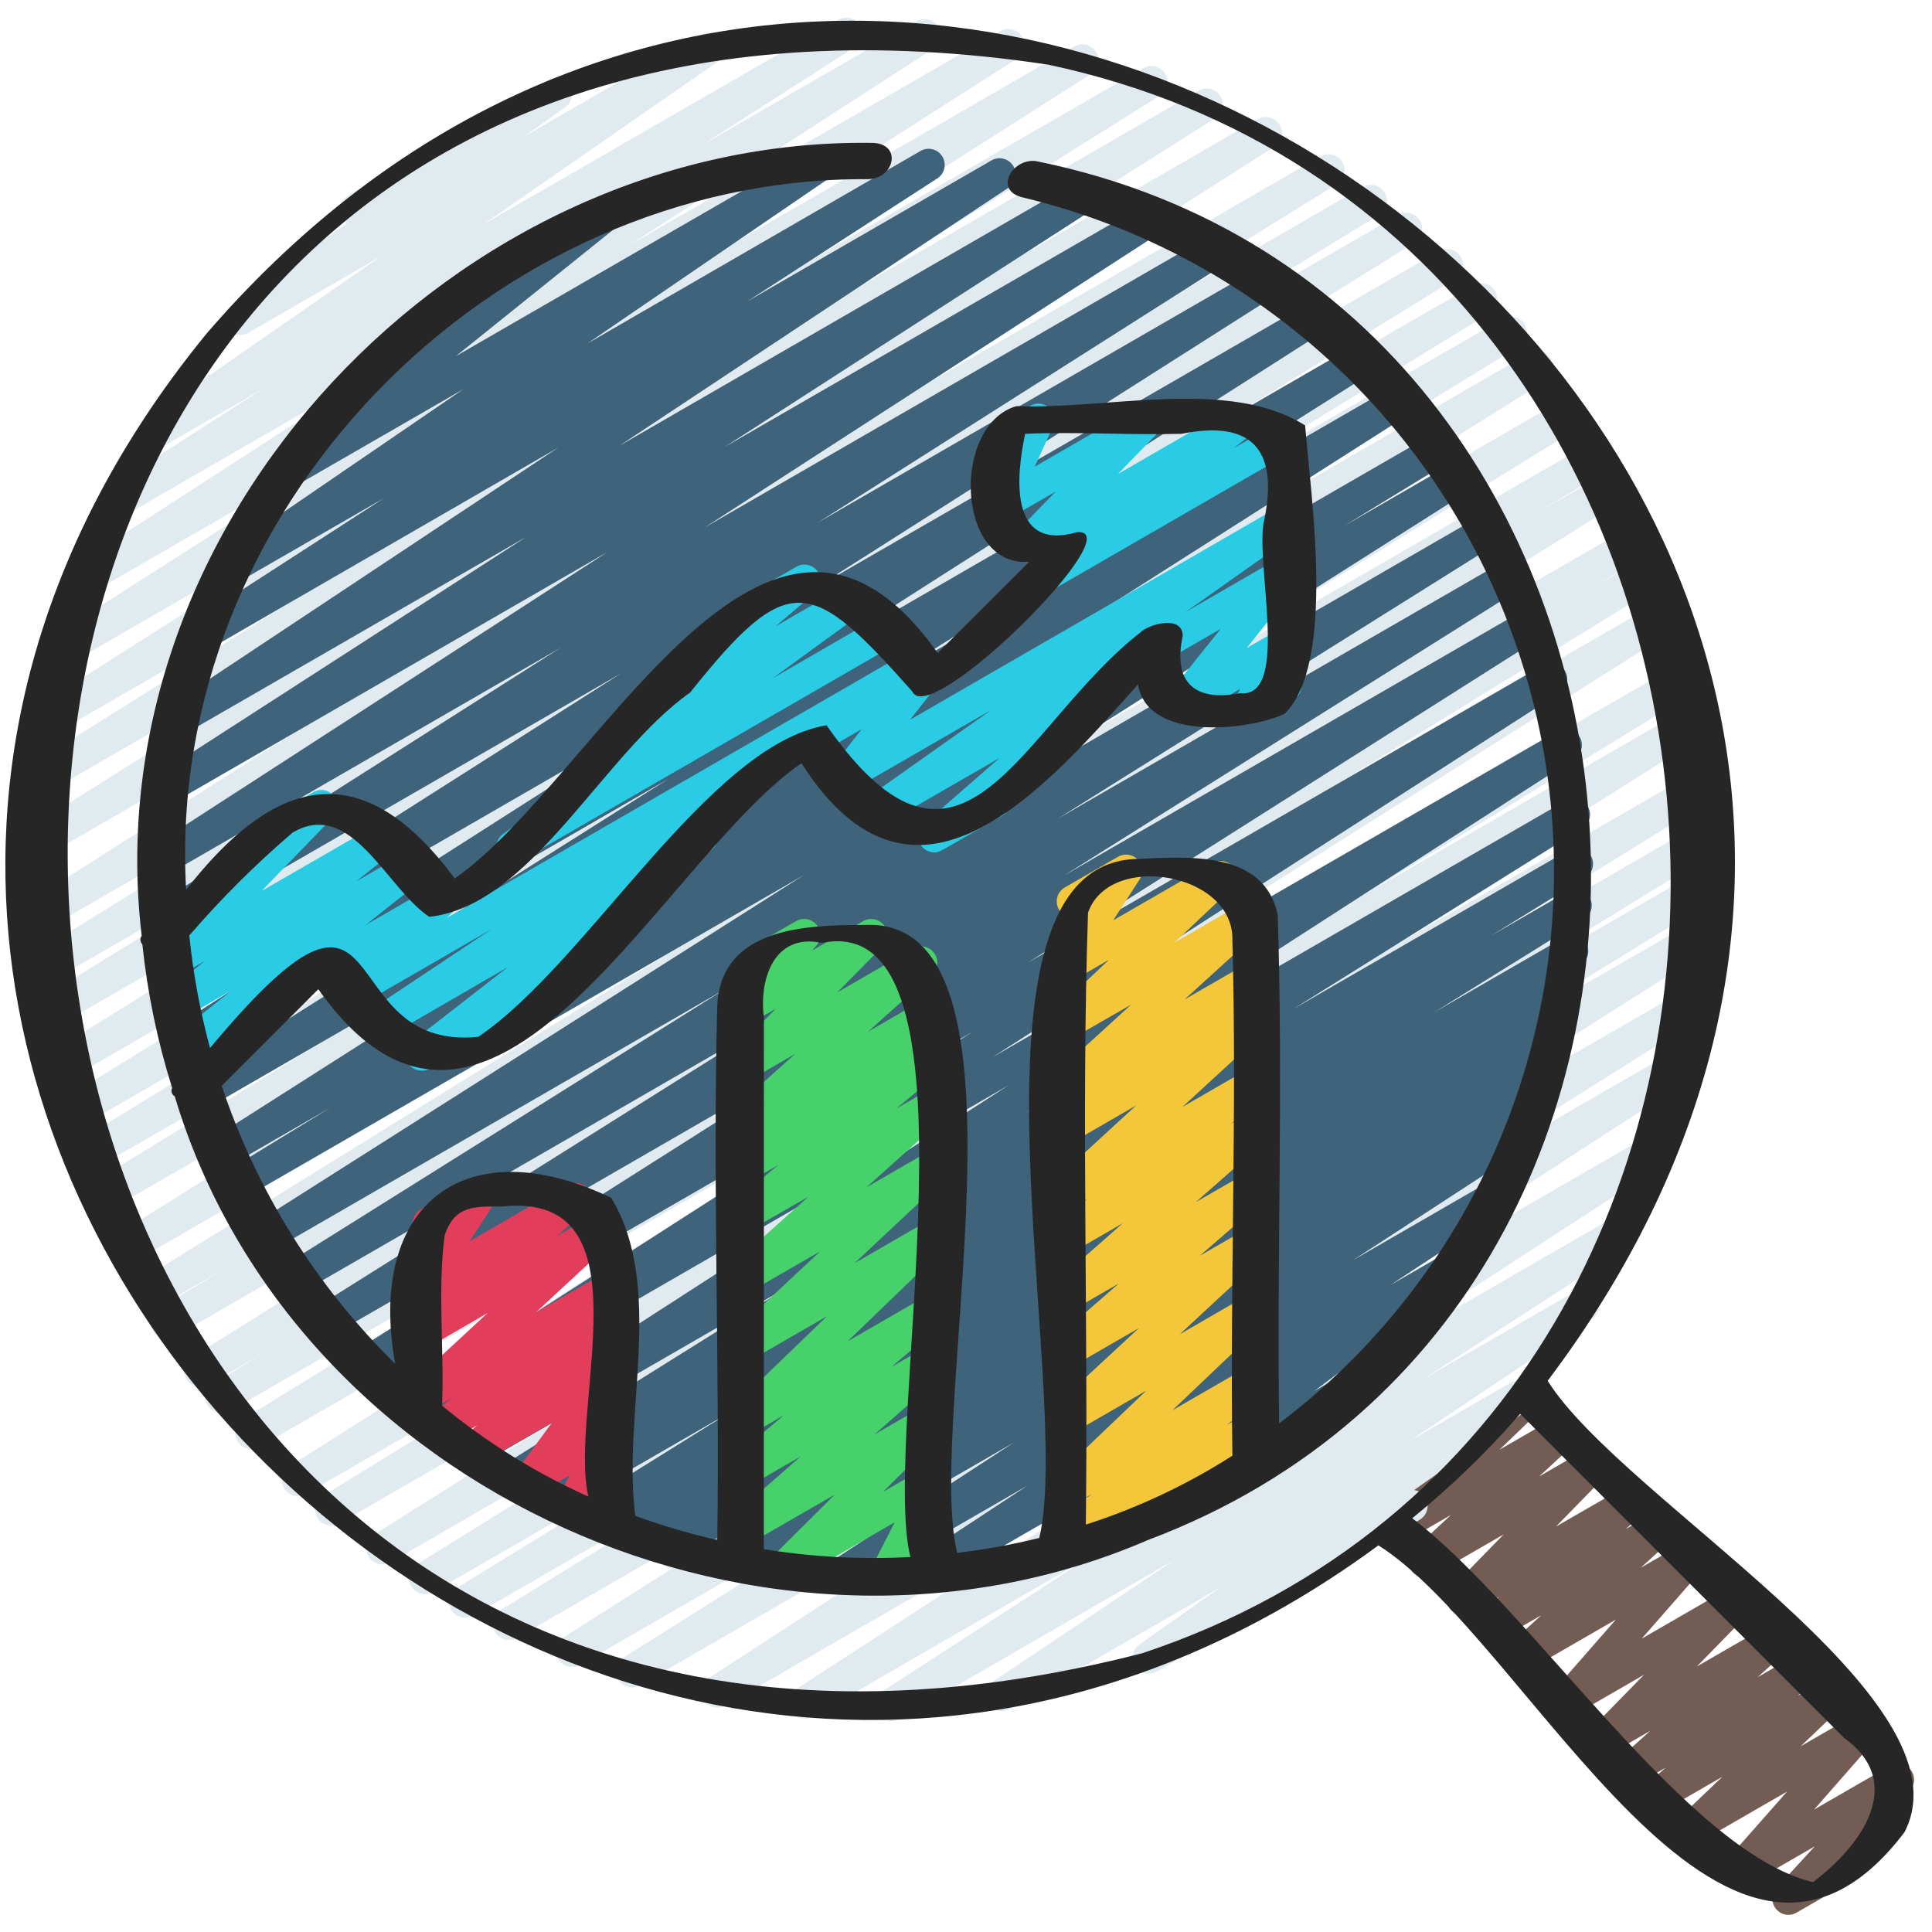
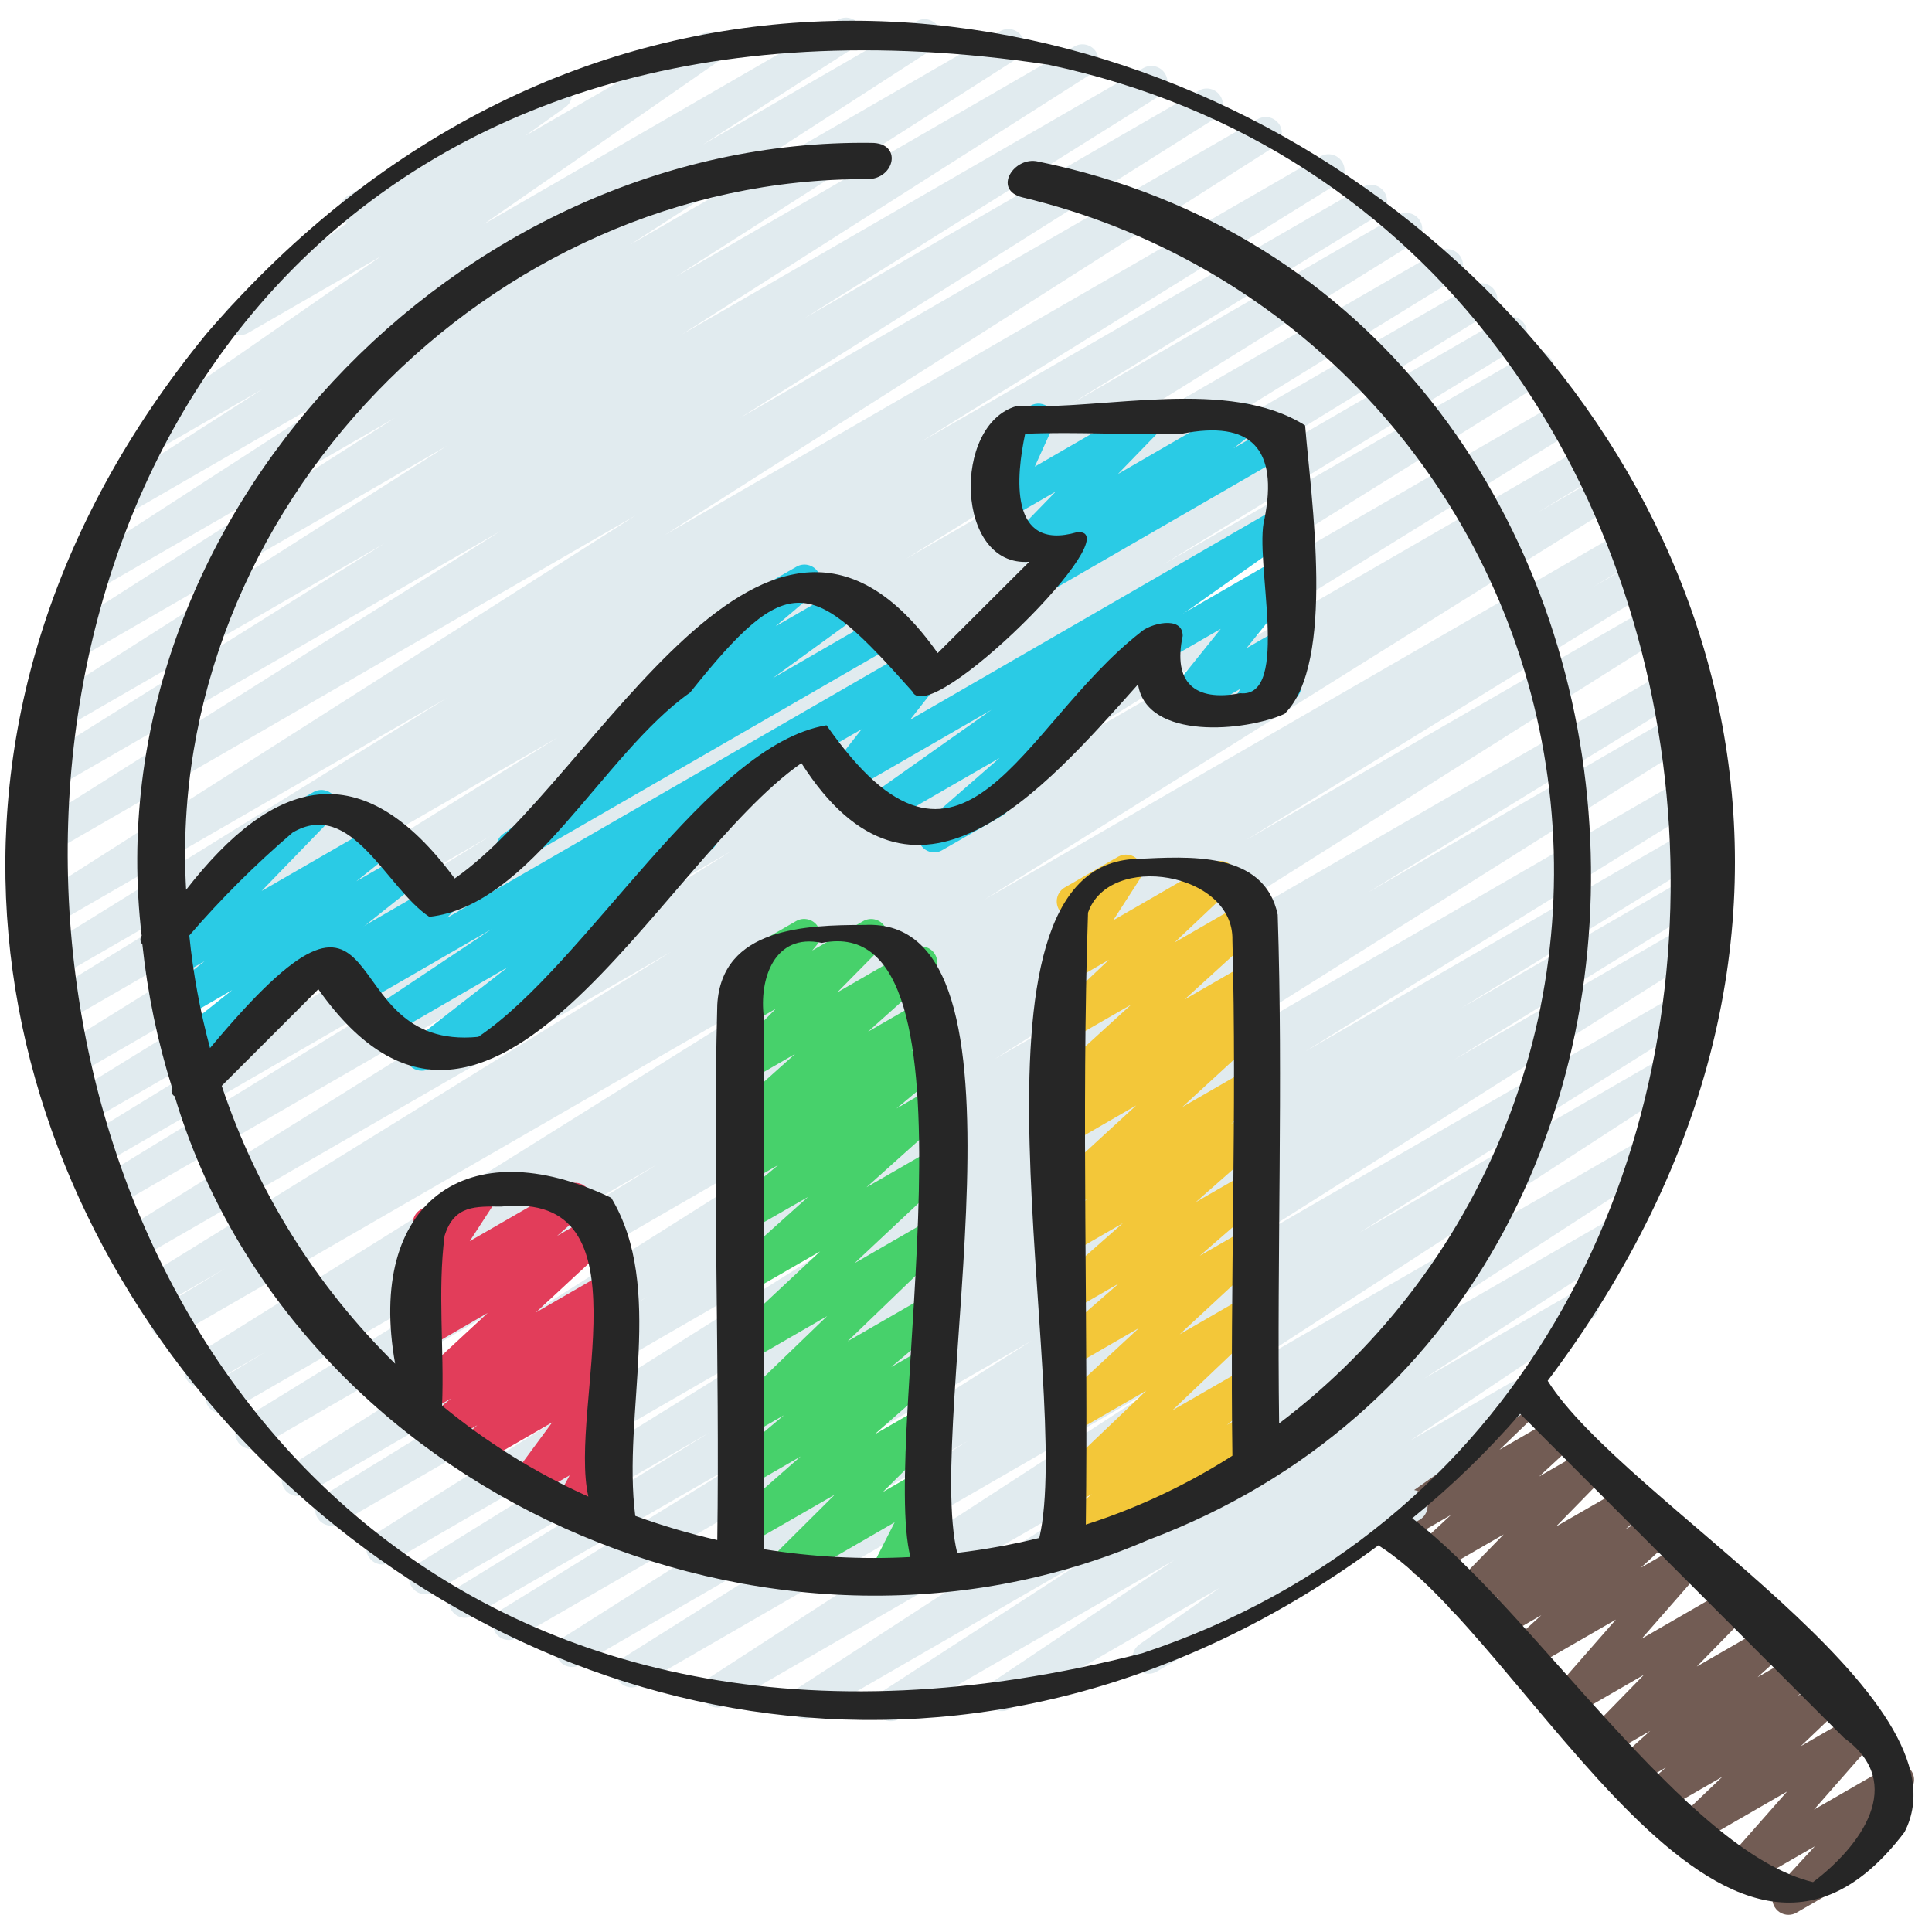
<svg xmlns="http://www.w3.org/2000/svg" width="98" height="98" viewBox="0 0 98 98" fill="none">
  <g clip-path="url(#clip0_66_402)">
    <path d="M90.719 97.129C90.56 97.13 90.405 97.084 90.272 96.997C90.139 96.91 90.034 96.786 89.97 96.641C89.906 96.496 89.886 96.335 89.913 96.178C89.939 96.021 90.01 95.876 90.118 95.759L92.057 93.654L88.527 95.687C88.359 95.784 88.163 95.819 87.972 95.784C87.781 95.75 87.609 95.648 87.486 95.499C87.363 95.349 87.297 95.16 87.301 94.966C87.304 94.773 87.376 94.587 87.504 94.441L90.65 90.876L86.253 93.412C86.081 93.511 85.878 93.543 85.683 93.502C85.488 93.462 85.315 93.352 85.195 93.192C85.076 93.033 85.019 92.836 85.035 92.638C85.051 92.439 85.138 92.253 85.281 92.115L87.366 90.126L84.571 91.738C84.395 91.839 84.188 91.871 83.99 91.828C83.791 91.784 83.616 91.669 83.499 91.503C83.381 91.338 83.329 91.135 83.353 90.933C83.377 90.732 83.475 90.546 83.629 90.413L84.502 89.657L83.224 90.395C83.05 90.489 82.848 90.516 82.656 90.472C82.464 90.428 82.294 90.316 82.178 90.157C82.062 89.998 82.007 89.802 82.024 89.606C82.041 89.409 82.128 89.226 82.27 89.089L83.707 87.797L81.747 88.929C81.576 89.027 81.376 89.061 81.182 89.023C80.989 88.985 80.815 88.878 80.694 88.722C80.573 88.567 80.513 88.373 80.523 88.176C80.534 87.979 80.616 87.793 80.754 87.651L83.393 84.951L79.823 87.013C79.656 87.109 79.459 87.142 79.269 87.108C79.079 87.073 78.908 86.972 78.785 86.823C78.663 86.674 78.597 86.486 78.6 86.293C78.603 86.1 78.674 85.914 78.8 85.768L81.966 82.152L77.52 84.718C77.346 84.815 77.143 84.845 76.948 84.802C76.754 84.76 76.582 84.648 76.464 84.488C76.346 84.327 76.291 84.129 76.309 83.931C76.327 83.733 76.417 83.548 76.561 83.411L78.181 81.931L75.991 83.197C75.815 83.3 75.608 83.333 75.409 83.29C75.21 83.247 75.034 83.132 74.916 82.966C74.797 82.801 74.745 82.597 74.769 82.395C74.793 82.193 74.892 82.007 75.045 81.874L76.056 80.992L74.614 81.825C74.443 81.924 74.243 81.957 74.049 81.919C73.856 81.881 73.683 81.775 73.561 81.619C73.44 81.463 73.38 81.269 73.391 81.072C73.402 80.875 73.484 80.689 73.621 80.548L76.274 77.832L72.68 79.904C72.506 80.007 72.301 80.041 72.103 80.001C71.905 79.961 71.729 79.849 71.609 79.686C71.489 79.524 71.433 79.323 71.453 79.121C71.472 78.921 71.566 78.734 71.715 78.598L73.595 76.847L71.075 78.302C70.902 78.406 70.697 78.442 70.499 78.404C70.301 78.366 70.124 78.256 70.002 78.095C69.881 77.934 69.823 77.734 69.84 77.533C69.857 77.332 69.948 77.145 70.095 77.007L75.47 71.834C75.432 71.664 75.45 71.487 75.519 71.328C75.589 71.168 75.708 71.036 75.859 70.949L77.273 70.132C77.446 70.028 77.651 69.992 77.849 70.03C78.047 70.068 78.224 70.178 78.346 70.339C78.468 70.5 78.525 70.7 78.508 70.901C78.491 71.102 78.4 71.289 78.253 71.427L76.06 73.538L78.992 71.844C79.166 71.741 79.371 71.707 79.569 71.747C79.767 71.788 79.943 71.9 80.063 72.062C80.183 72.225 80.239 72.426 80.219 72.627C80.199 72.828 80.106 73.014 79.957 73.151L78.074 74.893L80.591 73.44C80.761 73.342 80.962 73.31 81.154 73.348C81.347 73.386 81.52 73.493 81.64 73.648C81.761 73.804 81.821 73.997 81.811 74.194C81.8 74.39 81.719 74.576 81.582 74.717L78.928 77.433L82.521 75.365C82.697 75.266 82.903 75.236 83.099 75.28C83.296 75.323 83.47 75.438 83.587 75.602C83.704 75.766 83.756 75.967 83.734 76.168C83.711 76.368 83.616 76.553 83.465 76.687L82.459 77.564L83.893 76.736C84.067 76.639 84.27 76.609 84.465 76.651C84.659 76.694 84.832 76.805 84.949 76.966C85.067 77.126 85.122 77.324 85.104 77.523C85.086 77.721 84.997 77.906 84.852 78.042L83.23 79.522L85.419 78.26C85.586 78.163 85.782 78.13 85.972 78.165C86.162 78.199 86.334 78.3 86.456 78.45C86.579 78.599 86.645 78.787 86.642 78.98C86.639 79.173 86.568 79.359 86.441 79.504L83.276 83.12L87.717 80.556C87.888 80.458 88.088 80.424 88.282 80.462C88.475 80.5 88.649 80.606 88.77 80.762C88.891 80.918 88.951 81.112 88.94 81.309C88.929 81.506 88.847 81.692 88.71 81.833L86.069 84.535L89.636 82.477C89.81 82.384 90.011 82.356 90.204 82.4C90.396 82.444 90.566 82.556 90.682 82.715C90.798 82.874 90.853 83.07 90.836 83.266C90.819 83.463 90.732 83.647 90.59 83.784L89.154 85.076L91.114 83.944C91.29 83.843 91.497 83.811 91.696 83.854C91.894 83.897 92.069 84.013 92.186 84.178C92.304 84.344 92.356 84.547 92.332 84.748C92.308 84.95 92.21 85.135 92.057 85.268L91.186 86.023L92.458 85.29C92.631 85.192 92.834 85.161 93.028 85.202C93.222 85.243 93.394 85.353 93.513 85.512C93.632 85.671 93.689 85.867 93.673 86.065C93.658 86.263 93.571 86.448 93.429 86.586L91.344 88.576L94.136 86.965C94.303 86.868 94.5 86.834 94.691 86.868C94.882 86.903 95.054 87.004 95.177 87.154C95.3 87.304 95.365 87.492 95.362 87.686C95.359 87.88 95.286 88.066 95.158 88.212L92.016 91.793L95.867 89.57C96.036 89.473 96.234 89.44 96.426 89.476C96.617 89.512 96.789 89.616 96.911 89.768C97.033 89.92 97.097 90.111 97.09 90.305C97.084 90.5 97.008 90.686 96.877 90.83L94.293 93.634C94.477 93.698 94.632 93.827 94.729 93.997C94.837 94.184 94.866 94.407 94.809 94.615C94.754 94.824 94.617 95.002 94.43 95.111L91.127 97.02C91.003 97.093 90.862 97.13 90.719 97.129Z" fill="#725C54" />
    <path d="M45.185 87.307C45.009 87.306 44.837 87.249 44.696 87.144C44.555 87.038 44.452 86.89 44.402 86.721C44.352 86.552 44.358 86.371 44.42 86.206C44.481 86.04 44.594 85.9 44.742 85.804L55.321 78.944L41.224 87.081C41.04 87.18 40.826 87.204 40.625 87.15C40.423 87.096 40.251 86.966 40.142 86.789C40.033 86.611 39.996 86.398 40.038 86.194C40.081 85.99 40.2 85.81 40.371 85.691L57.554 74.529L36.801 86.513C36.617 86.616 36.4 86.643 36.196 86.59C35.992 86.537 35.816 86.406 35.706 86.227C35.596 86.047 35.56 85.831 35.605 85.625C35.65 85.419 35.773 85.239 35.948 85.121L58.786 70.287L32.469 85.477C32.284 85.589 32.062 85.623 31.851 85.571C31.641 85.519 31.46 85.386 31.348 85.2C31.236 85.015 31.202 84.793 31.254 84.582C31.306 84.372 31.439 84.191 31.625 84.079L49.09 73.093L29.422 84.451C29.237 84.557 29.018 84.586 28.812 84.533C28.605 84.48 28.428 84.348 28.318 84.166C28.207 83.984 28.173 83.765 28.221 83.558C28.269 83.35 28.396 83.17 28.576 83.055L52.334 68.007L26.215 83.084C26.03 83.189 25.811 83.217 25.605 83.162C25.399 83.108 25.223 82.975 25.114 82.792C25.004 82.609 24.971 82.391 25.02 82.184C25.069 81.977 25.198 81.797 25.377 81.683L38.529 73.569L24.01 81.948C23.824 82.058 23.602 82.091 23.392 82.038C23.182 81.985 23.002 81.85 22.891 81.664C22.78 81.478 22.747 81.256 22.8 81.046C22.854 80.836 22.988 80.655 23.174 80.545L35.983 72.667L21.987 80.749C21.801 80.86 21.578 80.893 21.368 80.84C21.158 80.788 20.977 80.654 20.866 80.468C20.755 80.282 20.722 80.059 20.775 79.849C20.827 79.639 20.961 79.459 21.147 79.347L41.688 66.607L19.782 79.261C19.597 79.359 19.382 79.383 19.18 79.328C18.978 79.272 18.806 79.142 18.698 78.963C18.589 78.783 18.554 78.57 18.599 78.365C18.644 78.161 18.766 77.982 18.939 77.864L49.281 58.764L17.221 77.273C17.035 77.384 16.812 77.416 16.602 77.363C16.392 77.31 16.212 77.176 16.101 76.99C15.99 76.804 15.958 76.581 16.011 76.371C16.064 76.161 16.198 75.981 16.384 75.87L32.83 65.779L15.53 75.769C15.438 75.824 15.336 75.861 15.23 75.877C15.124 75.893 15.016 75.888 14.912 75.862C14.808 75.837 14.71 75.791 14.624 75.727C14.537 75.664 14.464 75.584 14.409 75.492C14.353 75.4 14.316 75.298 14.3 75.192C14.284 75.086 14.289 74.978 14.315 74.874C14.341 74.77 14.387 74.672 14.45 74.585C14.514 74.499 14.594 74.426 14.686 74.371L49.164 52.603L13.167 73.387C12.981 73.498 12.758 73.531 12.548 73.478C12.338 73.424 12.158 73.29 12.047 73.104C11.936 72.918 11.904 72.695 11.957 72.485C12.01 72.275 12.144 72.095 12.33 71.984L33.34 59.061L11.626 71.597C11.441 71.698 11.223 71.723 11.019 71.667C10.815 71.611 10.641 71.478 10.533 71.296C10.426 71.114 10.393 70.897 10.442 70.691C10.49 70.486 10.617 70.307 10.795 70.192L13.493 68.559L10.568 70.25C10.383 70.357 10.163 70.386 9.955 70.333C9.748 70.279 9.57 70.146 9.46 69.963C9.35 69.779 9.316 69.56 9.366 69.352C9.416 69.144 9.545 68.963 9.727 68.85L42.067 48.629L8.869 67.795C8.683 67.905 8.46 67.937 8.25 67.883C8.041 67.829 7.861 67.694 7.75 67.507C7.64 67.321 7.609 67.098 7.663 66.888C7.716 66.678 7.851 66.499 8.038 66.388L11.434 64.335L7.964 66.338C7.779 66.44 7.562 66.466 7.358 66.411C7.154 66.356 6.979 66.224 6.87 66.043C6.761 65.861 6.727 65.645 6.775 65.439C6.822 65.233 6.948 65.053 7.125 64.938L34.042 48.278L6.712 64.053C6.527 64.155 6.309 64.181 6.105 64.126C5.901 64.071 5.726 63.939 5.617 63.758C5.509 63.576 5.474 63.36 5.522 63.154C5.569 62.948 5.695 62.768 5.872 62.653L37.097 43.171L5.475 61.426C5.29 61.529 5.071 61.555 4.867 61.5C4.662 61.444 4.487 61.312 4.378 61.129C4.27 60.947 4.237 60.73 4.286 60.523C4.334 60.317 4.462 60.138 4.641 60.023L22.725 48.944L4.66 59.375C4.474 59.486 4.252 59.518 4.042 59.465C3.832 59.412 3.651 59.278 3.541 59.092C3.43 58.906 3.397 58.683 3.45 58.473C3.504 58.263 3.638 58.083 3.824 57.972L22.501 46.514L3.943 57.227C3.758 57.332 3.539 57.359 3.333 57.305C3.127 57.25 2.951 57.117 2.841 56.935C2.732 56.752 2.699 56.534 2.748 56.327C2.797 56.119 2.925 55.94 3.105 55.826L24.861 42.414L3.301 54.86C3.115 54.972 2.893 55.005 2.683 54.952C2.473 54.899 2.292 54.765 2.181 54.58C2.07 54.394 2.037 54.171 2.089 53.961C2.142 53.751 2.276 53.57 2.462 53.459L28.309 37.394L2.739 52.156C2.553 52.267 2.331 52.299 2.121 52.246C1.911 52.193 1.731 52.058 1.62 51.872C1.509 51.686 1.476 51.464 1.53 51.254C1.583 51.044 1.717 50.864 1.903 50.753L17.632 41.096L2.405 49.887C2.219 49.989 2.002 50.015 1.798 49.96C1.594 49.905 1.419 49.773 1.31 49.592C1.202 49.41 1.167 49.194 1.215 48.988C1.262 48.782 1.388 48.602 1.565 48.487L22.673 35.403L2.164 47.241C1.98 47.347 1.761 47.376 1.555 47.322C1.348 47.269 1.171 47.137 1.061 46.955C0.95 46.773 0.916 46.555 0.964 46.347C1.012 46.14 1.139 45.959 1.318 45.844L32.226 26.153L2.124 43.532C1.94 43.623 1.729 43.642 1.532 43.585C1.335 43.529 1.167 43.4 1.061 43.224C0.955 43.049 0.918 42.84 0.958 42.64C0.999 42.439 1.113 42.26 1.279 42.14L25.4 26.929L2.341 40.237C2.155 40.349 1.933 40.382 1.723 40.33C1.512 40.278 1.331 40.144 1.22 39.959C1.108 39.773 1.074 39.551 1.127 39.34C1.179 39.13 1.312 38.949 1.498 38.837L19.497 27.567L2.777 37.214C2.593 37.314 2.377 37.339 2.174 37.284C1.972 37.229 1.798 37.099 1.69 36.919C1.581 36.74 1.545 36.526 1.59 36.321C1.635 36.116 1.757 35.936 1.931 35.819L22.687 22.607L3.594 33.632C3.409 33.735 3.192 33.763 2.987 33.709C2.783 33.655 2.607 33.524 2.497 33.343C2.387 33.163 2.352 32.946 2.398 32.74C2.445 32.534 2.569 32.353 2.746 32.237L20.033 21.196L4.75 30.016C4.566 30.121 4.348 30.15 4.142 30.097C3.937 30.044 3.76 29.913 3.649 29.732C3.538 29.551 3.503 29.334 3.549 29.127C3.596 28.919 3.721 28.739 3.899 28.622L19.287 18.672L6.442 26.086C6.257 26.194 6.037 26.226 5.83 26.173C5.622 26.121 5.443 25.989 5.332 25.806C5.22 25.623 5.185 25.404 5.234 25.195C5.283 24.987 5.412 24.806 5.593 24.691L13.306 19.742L8.376 22.586C8.194 22.692 7.977 22.723 7.772 22.673C7.566 22.623 7.389 22.495 7.276 22.317C7.162 22.139 7.123 21.923 7.165 21.716C7.207 21.509 7.328 21.327 7.502 21.207L19.336 12.992L12.59 16.887C12.408 16.991 12.194 17.021 11.991 16.971C11.788 16.921 11.611 16.795 11.498 16.619C11.385 16.443 11.344 16.231 11.383 16.025C11.422 15.82 11.538 15.637 11.708 15.515L17.604 11.317C17.498 11.248 17.409 11.154 17.346 11.043C17.238 10.855 17.209 10.633 17.265 10.423C17.321 10.214 17.458 10.036 17.645 9.927L27.798 4.065C27.98 3.962 28.194 3.932 28.397 3.982C28.6 4.031 28.777 4.157 28.89 4.333C29.003 4.509 29.044 4.722 29.005 4.927C28.966 5.132 28.85 5.315 28.68 5.437L26.642 6.889L35.501 1.774C35.684 1.663 35.903 1.628 36.111 1.676C36.319 1.725 36.5 1.853 36.615 2.034C36.729 2.214 36.769 2.433 36.724 2.642C36.679 2.851 36.555 3.034 36.376 3.152L24.533 11.374L42.5 1.006C42.684 0.898 42.904 0.866 43.112 0.919C43.32 0.971 43.499 1.103 43.61 1.286C43.721 1.469 43.757 1.688 43.708 1.897C43.659 2.105 43.53 2.287 43.349 2.401L35.645 7.34L46.493 1.078C46.678 0.973 46.896 0.944 47.101 0.997C47.307 1.05 47.483 1.181 47.594 1.362C47.705 1.543 47.74 1.76 47.694 1.967C47.647 2.174 47.522 2.355 47.344 2.471L31.96 12.413L50.751 1.571C50.935 1.47 51.152 1.444 51.355 1.498C51.558 1.552 51.733 1.682 51.842 1.862C51.952 2.041 51.988 2.256 51.943 2.462C51.898 2.667 51.775 2.847 51.601 2.964L34.3 14.017L54.482 2.365C54.667 2.253 54.889 2.218 55.1 2.27C55.31 2.321 55.492 2.454 55.604 2.639C55.716 2.825 55.751 3.047 55.699 3.257C55.648 3.468 55.515 3.649 55.33 3.762L34.598 16.96L57.993 3.453C58.179 3.346 58.399 3.316 58.606 3.37C58.813 3.423 58.991 3.556 59.101 3.74C59.212 3.923 59.245 4.143 59.196 4.351C59.146 4.559 59.016 4.739 58.835 4.853L40.834 16.126L60.819 4.59C61.004 4.488 61.221 4.462 61.424 4.516C61.628 4.571 61.802 4.702 61.911 4.883C62.021 5.063 62.056 5.279 62.01 5.484C61.963 5.69 61.839 5.87 61.664 5.986L37.542 21.197L63.8 6.043C63.985 5.938 64.204 5.908 64.41 5.962C64.616 6.015 64.793 6.147 64.904 6.329C65.014 6.511 65.049 6.729 65.001 6.937C64.953 7.144 64.825 7.325 64.646 7.44L33.732 27.13L66.967 7.94C67.059 7.885 67.161 7.848 67.267 7.832C67.373 7.817 67.481 7.822 67.585 7.848C67.689 7.874 67.787 7.92 67.874 7.984C67.96 8.048 68.032 8.129 68.088 8.221C68.143 8.313 68.179 8.415 68.195 8.521C68.21 8.627 68.205 8.735 68.179 8.839C68.153 8.943 68.107 9.041 68.043 9.127C67.979 9.213 67.899 9.286 67.806 9.341L46.722 22.408L69.151 9.473C69.336 9.373 69.553 9.348 69.756 9.404C69.96 9.46 70.133 9.592 70.241 9.773C70.349 9.954 70.383 10.169 70.336 10.375C70.288 10.58 70.163 10.759 69.987 10.875L54.227 20.547L70.942 10.894C71.127 10.796 71.343 10.772 71.545 10.828C71.748 10.884 71.92 11.015 72.028 11.195C72.136 11.375 72.17 11.59 72.124 11.794C72.078 11.999 71.955 12.178 71.78 12.294L45.949 28.351L72.992 12.74C73.178 12.636 73.397 12.607 73.603 12.662C73.808 12.717 73.985 12.85 74.094 13.032C74.203 13.215 74.237 13.433 74.188 13.641C74.138 13.848 74.01 14.027 73.83 14.141L52.065 27.559L74.717 14.481C74.903 14.37 75.126 14.338 75.336 14.391C75.546 14.444 75.726 14.579 75.837 14.764C75.948 14.951 75.98 15.173 75.927 15.383C75.874 15.593 75.74 15.773 75.553 15.884L56.873 27.344L76.218 16.17C76.404 16.059 76.627 16.027 76.837 16.081C76.941 16.107 77.039 16.154 77.125 16.218C77.211 16.282 77.283 16.363 77.338 16.455C77.393 16.547 77.429 16.649 77.444 16.756C77.459 16.862 77.454 16.97 77.427 17.074C77.401 17.178 77.354 17.276 77.29 17.361C77.226 17.447 77.145 17.52 77.053 17.575L58.995 28.64L77.595 17.903C77.78 17.806 77.995 17.783 78.196 17.839C78.397 17.895 78.569 18.026 78.676 18.205C78.784 18.384 78.819 18.597 78.774 18.801C78.729 19.005 78.607 19.184 78.435 19.301L47.204 38.785L79.255 20.284C79.44 20.182 79.657 20.156 79.861 20.211C80.065 20.266 80.24 20.398 80.349 20.58C80.458 20.761 80.492 20.977 80.444 21.183C80.397 21.389 80.271 21.569 80.094 21.684L53.178 38.344L80.618 22.501C80.805 22.397 81.024 22.37 81.23 22.426C81.435 22.482 81.611 22.616 81.719 22.799C81.828 22.983 81.86 23.201 81.809 23.408C81.758 23.615 81.629 23.794 81.448 23.907L77.99 25.998L81.432 24.012C81.617 23.914 81.831 23.891 82.032 23.947C82.234 24.004 82.406 24.135 82.513 24.314C82.62 24.492 82.655 24.706 82.61 24.91C82.565 25.114 82.444 25.293 82.271 25.41L49.941 45.632L82.703 26.716C82.889 26.606 83.112 26.575 83.322 26.628C83.531 26.682 83.711 26.817 83.821 27.004C83.932 27.19 83.963 27.413 83.909 27.623C83.855 27.833 83.72 28.012 83.534 28.123L80.837 29.756L83.338 28.312C83.523 28.212 83.74 28.187 83.943 28.243C84.147 28.298 84.32 28.431 84.428 28.612C84.537 28.793 84.57 29.008 84.523 29.214C84.475 29.419 84.351 29.598 84.174 29.714L63.173 42.63L84.117 30.543C84.302 30.431 84.525 30.398 84.735 30.45C84.945 30.501 85.126 30.635 85.238 30.82C85.35 31.006 85.384 31.228 85.332 31.438C85.28 31.648 85.147 31.829 84.961 31.942L50.47 53.711L85.001 33.776C85.186 33.675 85.403 33.65 85.606 33.706C85.809 33.762 85.983 33.894 86.091 34.075C86.199 34.256 86.233 34.472 86.186 34.677C86.138 34.883 86.013 35.062 85.837 35.177L69.391 45.268L85.453 35.994C85.638 35.882 85.861 35.848 86.071 35.9C86.281 35.952 86.462 36.085 86.574 36.271C86.686 36.456 86.72 36.678 86.668 36.889C86.616 37.099 86.483 37.28 86.297 37.392L55.953 56.502L85.902 39.2C86.087 39.101 86.303 39.077 86.505 39.133C86.707 39.189 86.88 39.321 86.988 39.501C87.095 39.681 87.13 39.895 87.084 40.1C87.038 40.304 86.915 40.483 86.74 40.6L66.211 53.332L86.077 41.867C86.262 41.767 86.479 41.742 86.683 41.798C86.886 41.853 87.06 41.986 87.168 42.167C87.276 42.348 87.309 42.563 87.262 42.769C87.215 42.974 87.09 43.153 86.913 43.269L74.115 51.141L86.095 44.224C86.187 44.169 86.289 44.133 86.395 44.117C86.501 44.102 86.61 44.107 86.714 44.133C86.818 44.16 86.916 44.206 87.002 44.27C87.088 44.334 87.16 44.415 87.215 44.507C87.27 44.599 87.307 44.701 87.322 44.807C87.338 44.913 87.332 45.021 87.306 45.125C87.28 45.23 87.234 45.327 87.169 45.413C87.105 45.499 87.025 45.572 86.933 45.627L73.765 53.75L85.976 46.702C86.16 46.6 86.377 46.574 86.581 46.629C86.784 46.683 86.959 46.815 87.068 46.995C87.177 47.175 87.212 47.391 87.166 47.596C87.12 47.802 86.996 47.982 86.82 48.098L63.047 63.148L85.559 50.151C85.744 50.048 85.962 50.02 86.167 50.075C86.373 50.129 86.548 50.261 86.658 50.442C86.767 50.624 86.802 50.841 86.754 51.048C86.706 51.254 86.58 51.434 86.402 51.55L68.956 62.529L84.934 53.306C85.117 53.207 85.332 53.182 85.533 53.237C85.734 53.291 85.907 53.42 86.016 53.598C86.125 53.776 86.162 53.988 86.119 54.192C86.076 54.396 85.957 54.576 85.786 54.695L62.944 69.533L83.674 57.565C83.859 57.458 84.078 57.427 84.284 57.479C84.491 57.531 84.669 57.662 84.781 57.844C84.892 58.026 84.928 58.244 84.881 58.452C84.834 58.66 84.708 58.841 84.529 58.957L67.343 70.121L81.976 61.673C82.16 61.57 82.377 61.542 82.581 61.596C82.785 61.649 82.96 61.779 83.07 61.959C83.181 62.139 83.217 62.355 83.172 62.561C83.127 62.767 83.004 62.947 82.828 63.065L72.239 69.925L79.89 65.515C80.073 65.412 80.289 65.384 80.493 65.436C80.696 65.488 80.871 65.617 80.983 65.795C81.094 65.974 81.132 66.188 81.089 66.394C81.046 66.599 80.925 66.781 80.752 66.9L71.54 73.07L76.604 70.15C76.786 70.045 77.001 70.014 77.205 70.064C77.409 70.114 77.586 70.24 77.699 70.417C77.812 70.594 77.853 70.807 77.813 71.013C77.773 71.219 77.655 71.402 77.484 71.524L71.733 75.581C71.899 75.609 72.052 75.687 72.172 75.805C72.292 75.923 72.372 76.075 72.402 76.241C72.432 76.406 72.41 76.577 72.34 76.729C72.269 76.882 72.153 77.009 72.007 77.093L58.665 84.796C58.483 84.898 58.269 84.927 58.067 84.876C57.864 84.826 57.689 84.7 57.577 84.524C57.465 84.349 57.423 84.137 57.462 83.932C57.501 83.727 57.617 83.545 57.786 83.422L61.856 80.549L51.215 86.692C51.032 86.795 50.816 86.823 50.613 86.771C50.409 86.719 50.234 86.59 50.123 86.412C50.011 86.233 49.973 86.019 50.016 85.813C50.059 85.608 50.18 85.427 50.353 85.307L59.57 79.13L45.596 87.197C45.471 87.27 45.329 87.308 45.185 87.307Z" fill="#E1EBEF" />
-     <path d="M42.52 80.76C42.344 80.76 42.173 80.703 42.032 80.598C41.892 80.492 41.789 80.344 41.739 80.175C41.689 80.007 41.695 79.826 41.755 79.661C41.816 79.496 41.929 79.355 42.076 79.259L51.424 73.174L39.107 80.283C38.922 80.381 38.707 80.404 38.506 80.348C38.305 80.291 38.133 80.16 38.026 79.981C37.918 79.802 37.883 79.589 37.928 79.385C37.973 79.181 38.094 79.002 38.267 78.885L38.36 78.826L36.647 79.806C36.462 79.913 36.242 79.943 36.034 79.89C35.827 79.836 35.649 79.703 35.539 79.52C35.429 79.336 35.395 79.117 35.445 78.909C35.495 78.701 35.624 78.52 35.806 78.407L37.166 77.559L34.318 79.217C34.133 79.316 33.917 79.34 33.715 79.284C33.513 79.228 33.34 79.096 33.232 78.916C33.125 78.736 33.09 78.522 33.136 78.317C33.182 78.112 33.306 77.933 33.48 77.817L33.756 77.644L32.217 78.532C32.032 78.637 31.813 78.665 31.607 78.61C31.401 78.556 31.225 78.423 31.116 78.24C31.006 78.057 30.973 77.839 31.022 77.632C31.071 77.425 31.2 77.245 31.379 77.131L31.438 77.095L30.287 77.758C30.102 77.86 29.884 77.886 29.68 77.831C29.476 77.776 29.301 77.644 29.192 77.463C29.084 77.282 29.049 77.065 29.097 76.859C29.145 76.653 29.27 76.474 29.447 76.359L37.055 71.622L28.173 76.749C27.988 76.853 27.769 76.881 27.563 76.827C27.357 76.772 27.181 76.639 27.071 76.457C26.962 76.274 26.929 76.055 26.978 75.848C27.027 75.641 27.155 75.462 27.335 75.347L32.114 72.398L26.332 75.736C26.148 75.836 25.931 75.861 25.729 75.806C25.526 75.751 25.352 75.619 25.244 75.439C25.135 75.259 25.101 75.044 25.147 74.839C25.193 74.634 25.316 74.454 25.491 74.338L40.206 65.134L24.199 74.376C24.015 74.475 23.8 74.501 23.598 74.447C23.396 74.392 23.222 74.263 23.113 74.084C23.004 73.905 22.967 73.692 23.011 73.487C23.055 73.282 23.176 73.102 23.348 72.984L51.171 55.044L21.387 72.233C21.202 72.346 20.98 72.38 20.769 72.329C20.558 72.278 20.377 72.146 20.264 71.961C20.151 71.776 20.116 71.554 20.167 71.343C20.218 71.132 20.351 70.951 20.536 70.838L49.31 52.352L18.884 69.917C18.7 70.022 18.481 70.052 18.274 69.998C18.068 69.945 17.891 69.813 17.781 69.631C17.67 69.449 17.636 69.231 17.684 69.023C17.732 68.816 17.859 68.635 18.038 68.52L44.079 52.007L16.892 67.704C16.707 67.807 16.489 67.835 16.284 67.781C16.078 67.726 15.903 67.594 15.793 67.413C15.684 67.231 15.649 67.014 15.697 66.807C15.745 66.601 15.871 66.421 16.049 66.305L39.231 51.743L15.252 65.585C15.067 65.689 14.849 65.716 14.644 65.662C14.439 65.608 14.263 65.476 14.153 65.294C14.044 65.113 14.009 64.895 14.057 64.689C14.105 64.482 14.231 64.302 14.409 64.187L36.75 50.191L13.838 63.421C13.653 63.521 13.437 63.546 13.235 63.491C13.032 63.436 12.859 63.306 12.75 63.126C12.641 62.947 12.606 62.733 12.651 62.528C12.695 62.323 12.818 62.143 12.991 62.026L40.779 44.386L12.372 60.781C12.187 60.884 11.968 60.91 11.764 60.855C11.559 60.8 11.384 60.667 11.275 60.484C11.167 60.302 11.134 60.085 11.183 59.878C11.232 59.672 11.359 59.493 11.538 59.378L16.792 56.167L11.616 59.155C11.431 59.26 11.212 59.29 11.006 59.236C10.8 59.183 10.623 59.051 10.512 58.869C10.402 58.687 10.367 58.468 10.415 58.261C10.463 58.054 10.591 57.873 10.77 57.758L39.019 39.76L10.494 56.229C10.309 56.341 10.086 56.375 9.876 56.323C9.666 56.271 9.485 56.138 9.373 55.953C9.261 55.767 9.227 55.545 9.279 55.334C9.331 55.124 9.464 54.943 9.65 54.831L33.9 39.512L9.692 53.489C9.507 53.592 9.29 53.619 9.086 53.566C8.881 53.512 8.706 53.381 8.596 53.2C8.486 53.019 8.45 52.803 8.497 52.597C8.543 52.39 8.668 52.21 8.844 52.094L35.244 35.243L9.065 50.358C8.88 50.461 8.663 50.488 8.458 50.434C8.254 50.38 8.078 50.249 7.968 50.069C7.859 49.888 7.823 49.672 7.87 49.465C7.916 49.259 8.041 49.079 8.217 48.963L31.507 34.153L8.719 47.31C8.534 47.415 8.315 47.445 8.109 47.391C7.902 47.338 7.725 47.206 7.615 47.024C7.505 46.842 7.47 46.624 7.518 46.416C7.566 46.209 7.693 46.028 7.873 45.913L28.435 32.858L8.637 44.291C8.453 44.391 8.238 44.417 8.036 44.362C7.833 44.308 7.66 44.178 7.551 44C7.441 43.821 7.405 43.607 7.449 43.403C7.493 43.198 7.613 43.018 7.786 42.9L30.816 27.999L8.87 40.67C8.687 40.77 8.471 40.795 8.269 40.741C8.067 40.687 7.893 40.557 7.784 40.379C7.675 40.2 7.639 39.986 7.682 39.782C7.726 39.577 7.847 39.397 8.02 39.279L26.71 27.225L9.442 37.188C9.258 37.294 9.04 37.325 8.834 37.274C8.628 37.222 8.45 37.092 8.338 36.911C8.226 36.73 8.189 36.513 8.235 36.306C8.281 36.098 8.406 35.917 8.583 35.8L28.317 22.703L10.651 32.909C10.469 32.998 10.26 33.015 10.065 32.959C9.87 32.902 9.703 32.775 9.597 32.602C9.491 32.429 9.453 32.223 9.49 32.024C9.528 31.824 9.638 31.646 9.8 31.523L19.472 25.27L12.028 29.564C11.845 29.67 11.628 29.701 11.422 29.65C11.217 29.599 11.039 29.471 10.927 29.292C10.814 29.113 10.775 28.897 10.818 28.69C10.862 28.483 10.984 28.301 11.159 28.182L23.51 19.737L14.729 24.801C14.551 24.906 14.339 24.939 14.137 24.895C13.935 24.85 13.758 24.73 13.641 24.559C13.524 24.388 13.476 24.179 13.507 23.975C13.538 23.77 13.646 23.585 13.808 23.456L22.192 16.721L22.115 16.765C22.022 16.819 21.919 16.855 21.813 16.869C21.706 16.884 21.598 16.877 21.493 16.85C21.389 16.822 21.292 16.774 21.206 16.709C21.12 16.643 21.049 16.562 20.995 16.469C20.941 16.375 20.906 16.272 20.892 16.166C20.878 16.059 20.886 15.95 20.914 15.846C20.942 15.742 20.991 15.645 21.057 15.56C21.123 15.475 21.205 15.403 21.299 15.35L30.582 9.991C30.76 9.891 30.97 9.86 31.169 9.907C31.368 9.953 31.543 10.072 31.658 10.241C31.774 10.409 31.822 10.615 31.793 10.818C31.764 11.02 31.66 11.204 31.502 11.334L23.121 18.068L41.264 7.597C41.448 7.481 41.671 7.442 41.883 7.49C42.095 7.538 42.279 7.669 42.395 7.852C42.512 8.036 42.55 8.259 42.502 8.471C42.454 8.683 42.324 8.867 42.14 8.984L29.787 17.43L46.713 7.646C46.897 7.546 47.112 7.521 47.315 7.575C47.517 7.629 47.69 7.759 47.8 7.938C47.909 8.116 47.945 8.33 47.901 8.534C47.858 8.739 47.737 8.919 47.564 9.037L37.893 15.296L50.306 8.129C50.49 8.028 50.705 8.001 50.908 8.054C51.111 8.107 51.285 8.236 51.395 8.414C51.506 8.592 51.543 8.806 51.501 9.011C51.458 9.216 51.338 9.397 51.166 9.516L31.427 22.607L54.62 9.214C54.804 9.114 55.019 9.089 55.221 9.143C55.424 9.197 55.597 9.327 55.706 9.506C55.816 9.684 55.852 9.898 55.808 10.102C55.764 10.307 55.644 10.487 55.471 10.605L36.781 22.659L57.933 10.454C58.117 10.348 58.335 10.319 58.541 10.373C58.746 10.425 58.923 10.556 59.033 10.738C59.144 10.919 59.18 11.136 59.133 11.343C59.087 11.55 58.961 11.731 58.783 11.847L35.754 26.751L61.193 12.061C61.377 11.963 61.591 11.94 61.792 11.996C61.993 12.051 62.165 12.182 62.273 12.36C62.381 12.538 62.416 12.751 62.373 12.955C62.329 13.158 62.209 13.338 62.037 13.456L41.486 26.508L63.751 13.652C63.936 13.539 64.158 13.505 64.368 13.556C64.579 13.608 64.76 13.741 64.873 13.926C64.985 14.111 65.019 14.333 64.968 14.544C64.916 14.754 64.783 14.936 64.598 15.048L41.312 29.854L66.227 15.471C66.411 15.371 66.627 15.346 66.829 15.401C67.032 15.456 67.205 15.586 67.314 15.766C67.423 15.945 67.458 16.159 67.413 16.364C67.368 16.569 67.246 16.749 67.073 16.866L40.67 33.722L68.616 17.59C68.801 17.491 69.016 17.467 69.218 17.522C69.419 17.578 69.592 17.709 69.7 17.888C69.808 18.067 69.844 18.281 69.799 18.485C69.754 18.689 69.632 18.869 69.459 18.986L45.228 34.289L70.588 19.648C70.772 19.542 70.991 19.513 71.198 19.566C71.404 19.619 71.581 19.751 71.691 19.933C71.802 20.116 71.837 20.334 71.788 20.541C71.74 20.749 71.613 20.929 71.434 21.044L43.177 39.052L72.561 22.086C72.747 21.976 72.97 21.943 73.18 21.997C73.389 22.05 73.57 22.185 73.68 22.371C73.791 22.557 73.823 22.78 73.77 22.99C73.716 23.2 73.582 23.38 73.395 23.491L68.177 26.679L73.588 23.556C73.772 23.459 73.987 23.436 74.188 23.491C74.388 23.547 74.56 23.677 74.668 23.855C74.776 24.034 74.812 24.246 74.768 24.45C74.724 24.654 74.604 24.833 74.433 24.951L46.623 42.606L75.153 26.134C75.338 26.033 75.554 26.008 75.757 26.064C75.96 26.119 76.133 26.25 76.242 26.431C76.35 26.611 76.385 26.826 76.338 27.031C76.292 27.236 76.169 27.415 75.994 27.532L53.653 41.529L76.311 28.45C76.496 28.349 76.712 28.325 76.915 28.38C77.118 28.435 77.291 28.567 77.4 28.747C77.508 28.927 77.543 29.142 77.497 29.347C77.451 29.552 77.327 29.731 77.152 29.848L53.993 44.398L77.34 30.919C77.524 30.822 77.739 30.799 77.939 30.854C78.14 30.91 78.312 31.04 78.42 31.218C78.528 31.397 78.564 31.609 78.52 31.813C78.476 32.017 78.356 32.196 78.184 32.314L52.123 48.837L78.256 33.751C78.441 33.639 78.663 33.604 78.874 33.655C79.085 33.706 79.266 33.838 79.379 34.023C79.492 34.208 79.527 34.431 79.476 34.641C79.425 34.852 79.292 35.033 79.107 35.146L50.334 53.634L79.019 37.077C79.203 36.972 79.421 36.943 79.627 36.996C79.832 37.049 80.009 37.18 80.12 37.361C80.231 37.542 80.266 37.759 80.22 37.966C80.173 38.173 80.047 38.354 79.87 38.47L52.048 56.414L79.455 40.593C79.64 40.496 79.855 40.473 80.056 40.529C80.257 40.585 80.429 40.716 80.536 40.895C80.644 41.074 80.678 41.288 80.633 41.492C80.589 41.695 80.467 41.874 80.294 41.992L65.594 51.187L79.569 43.119C79.755 43.008 79.978 42.975 80.188 43.028C80.398 43.081 80.579 43.215 80.69 43.401C80.801 43.587 80.834 43.81 80.781 44.02C80.728 44.23 80.593 44.41 80.407 44.522L75.633 47.462L79.53 45.211C79.715 45.109 79.933 45.083 80.137 45.138C80.341 45.193 80.516 45.325 80.624 45.506C80.733 45.687 80.767 45.904 80.72 46.11C80.672 46.316 80.547 46.495 80.37 46.611L72.753 51.347L79.329 47.551C79.515 47.44 79.738 47.408 79.948 47.461C80.158 47.514 80.339 47.648 80.45 47.834C80.561 48.02 80.593 48.243 80.54 48.453C80.487 48.663 80.353 48.843 80.167 48.955L79.233 49.529C79.422 49.482 79.621 49.503 79.796 49.59C79.97 49.676 80.108 49.822 80.184 50.001C80.26 50.181 80.27 50.381 80.212 50.567C80.153 50.752 80.03 50.911 79.865 51.014L78.782 51.685C78.972 51.633 79.174 51.651 79.352 51.736C79.529 51.821 79.67 51.968 79.749 52.149C79.827 52.329 79.837 52.532 79.777 52.72C79.718 52.908 79.592 53.068 79.424 53.17L78.024 54.041C78.213 53.955 78.427 53.943 78.623 54.009C78.82 54.075 78.984 54.213 79.082 54.396C79.18 54.578 79.206 54.791 79.153 54.991C79.101 55.191 78.974 55.364 78.798 55.475L77.39 56.357C77.575 56.328 77.764 56.363 77.925 56.456C78.087 56.549 78.212 56.695 78.279 56.869C78.347 57.044 78.352 57.236 78.295 57.413C78.238 57.591 78.121 57.744 77.965 57.846L68.623 63.929L75.524 59.944C75.708 59.833 75.928 59.8 76.137 59.851C76.345 59.902 76.525 60.033 76.638 60.215C76.751 60.398 76.787 60.618 76.739 60.827C76.691 61.036 76.562 61.218 76.381 61.334L70.501 65.201L73.368 63.547C73.548 63.444 73.761 63.414 73.962 63.463C74.164 63.511 74.34 63.635 74.454 63.808C74.568 63.982 74.611 64.192 74.576 64.396C74.54 64.601 74.428 64.784 74.263 64.909L66.65 70.568L67.956 69.815C68.049 69.756 68.153 69.717 68.262 69.699C68.371 69.681 68.482 69.685 68.589 69.711C68.696 69.738 68.796 69.785 68.884 69.851C68.972 69.917 69.046 70.001 69.102 70.096C69.157 70.191 69.192 70.297 69.205 70.406C69.218 70.516 69.21 70.626 69.179 70.732C69.148 70.838 69.096 70.936 69.027 71.022C68.957 71.107 68.871 71.177 68.773 71.228L55.234 79.053C55.054 79.154 54.842 79.182 54.642 79.133C54.442 79.084 54.267 78.96 54.154 78.788C54.041 78.615 53.997 78.406 54.032 78.203C54.067 77.999 54.177 77.817 54.341 77.691L61.962 72.03L47.128 80.594C46.944 80.704 46.724 80.737 46.515 80.686C46.306 80.636 46.126 80.505 46.013 80.322C45.901 80.139 45.864 79.919 45.913 79.71C45.961 79.501 46.089 79.319 46.27 79.204L52.141 75.341L42.929 80.659C42.804 80.728 42.663 80.763 42.52 80.76Z" fill="#3F637A" />
    <path d="M63.3 36.701C63.154 36.701 63.012 36.663 62.886 36.589C62.761 36.516 62.657 36.411 62.587 36.284C62.515 36.157 62.479 36.014 62.482 35.869C62.485 35.724 62.526 35.582 62.602 35.458L62.917 34.94L60.27 36.472C60.105 36.567 59.912 36.601 59.725 36.568C59.538 36.536 59.367 36.439 59.244 36.295C59.12 36.151 59.051 35.968 59.048 35.778C59.044 35.588 59.107 35.402 59.226 35.254L61.923 31.897L59.264 33.433C59.077 33.53 58.86 33.552 58.657 33.493C58.455 33.435 58.283 33.3 58.178 33.118C58.073 32.935 58.042 32.719 58.092 32.515C58.142 32.31 58.269 32.133 58.447 32.02L64.882 28.304C65.047 28.21 65.24 28.176 65.427 28.208C65.614 28.241 65.784 28.337 65.908 28.482C66.032 28.626 66.101 28.809 66.104 28.999C66.108 29.189 66.044 29.374 65.926 29.523L63.231 32.877L64.882 31.925C65.039 31.835 65.222 31.8 65.401 31.825C65.58 31.85 65.746 31.934 65.872 32.064C65.999 32.193 66.079 32.361 66.099 32.541C66.12 32.721 66.08 32.902 65.986 33.057L65.411 33.999C65.568 34.041 65.708 34.128 65.815 34.249C65.921 34.371 65.99 34.521 66.011 34.681C66.032 34.841 66.006 35.004 65.935 35.149C65.863 35.294 65.751 35.415 65.611 35.496L63.714 36.59C63.589 36.664 63.445 36.703 63.3 36.701Z" fill="#2ACBE5" />
    <path d="M52.578 30.262C52.408 30.262 52.242 30.209 52.104 30.11C51.965 30.011 51.861 29.871 51.806 29.71C51.751 29.549 51.748 29.375 51.797 29.212C51.846 29.049 51.944 28.905 52.078 28.801L53.122 27.992L52.423 28.395C52.252 28.494 52.052 28.527 51.859 28.49C51.665 28.452 51.492 28.346 51.371 28.19C51.25 28.035 51.189 27.841 51.199 27.644C51.21 27.448 51.291 27.261 51.428 27.12L53.552 24.933L51.087 26.355C50.937 26.442 50.764 26.479 50.592 26.46C50.42 26.442 50.258 26.369 50.13 26.253C50.002 26.137 49.914 25.983 49.879 25.813C49.844 25.644 49.864 25.468 49.935 25.31L50.902 23.187C50.714 23.218 50.521 23.181 50.357 23.085C50.193 22.988 50.067 22.837 50.003 22.657C49.938 22.478 49.938 22.282 50.003 22.102C50.068 21.923 50.194 21.772 50.358 21.676L52.266 20.58C52.416 20.494 52.589 20.458 52.761 20.476C52.932 20.495 53.094 20.567 53.222 20.683C53.35 20.799 53.438 20.952 53.473 21.122C53.508 21.291 53.489 21.466 53.418 21.624L52.488 23.67L57.836 20.58C58.007 20.482 58.207 20.448 58.4 20.486C58.594 20.523 58.767 20.63 58.888 20.785C59.009 20.941 59.07 21.134 59.06 21.331C59.049 21.528 58.968 21.714 58.831 21.856L56.707 24.043L62.703 20.58C62.882 20.478 63.094 20.447 63.295 20.494C63.495 20.541 63.671 20.663 63.786 20.834C63.901 21.005 63.947 21.214 63.915 21.418C63.882 21.621 63.774 21.805 63.611 21.932L62.568 22.741L64.724 21.496C64.817 21.437 64.921 21.398 65.029 21.38C65.138 21.362 65.249 21.366 65.356 21.392C65.463 21.419 65.564 21.466 65.652 21.532C65.74 21.598 65.814 21.681 65.869 21.777C65.924 21.872 65.959 21.978 65.972 22.087C65.986 22.196 65.977 22.307 65.946 22.413C65.915 22.519 65.864 22.617 65.794 22.703C65.724 22.788 65.638 22.858 65.54 22.909L52.987 30.156C52.862 30.227 52.721 30.264 52.578 30.262Z" fill="#2ACBE5" />
    <path d="M47.394 43.238C47.227 43.238 47.064 43.188 46.927 43.093C46.79 42.999 46.685 42.864 46.627 42.709C46.568 42.553 46.558 42.383 46.599 42.221C46.64 42.06 46.729 41.915 46.855 41.805L50.7 38.449L45.038 41.715C44.856 41.82 44.641 41.851 44.437 41.801C44.233 41.752 44.056 41.625 43.943 41.449C43.83 41.272 43.789 41.058 43.829 40.852C43.869 40.646 43.987 40.463 44.158 40.342L50.293 36.005L43.318 40.031C43.154 40.125 42.963 40.159 42.776 40.128C42.59 40.096 42.42 40.001 42.296 39.858C42.172 39.715 42.101 39.533 42.096 39.344C42.091 39.155 42.152 38.97 42.268 38.821L43.706 36.989L41.509 38.256C41.416 38.315 41.312 38.355 41.203 38.373C41.094 38.391 40.983 38.386 40.876 38.36C40.769 38.334 40.669 38.286 40.581 38.22C40.492 38.154 40.419 38.071 40.364 37.975C40.308 37.88 40.273 37.775 40.26 37.665C40.247 37.556 40.256 37.445 40.286 37.339C40.317 37.233 40.369 37.135 40.438 37.05C40.508 36.964 40.594 36.894 40.692 36.843L46.549 33.465C46.713 33.37 46.905 33.336 47.093 33.367C47.279 33.398 47.45 33.494 47.574 33.637C47.699 33.78 47.769 33.962 47.774 34.151C47.779 34.341 47.718 34.526 47.601 34.676L46.165 36.508L64.875 25.701C65.057 25.596 65.272 25.565 65.476 25.614C65.68 25.664 65.857 25.791 65.971 25.967C66.084 26.144 66.125 26.358 66.085 26.564C66.045 26.77 65.927 26.953 65.755 27.074L57.729 32.75C57.877 32.782 58.013 32.855 58.122 32.96C58.231 33.065 58.308 33.198 58.346 33.345C58.383 33.491 58.38 33.645 58.335 33.79C58.29 33.934 58.206 34.063 58.092 34.163L51.141 40.232L51.15 40.252C51.258 40.439 51.288 40.661 51.232 40.87C51.176 41.079 51.04 41.257 50.853 41.366L47.802 43.12C47.679 43.194 47.538 43.235 47.394 43.238Z" fill="#2ACBE5" />
    <path d="M25.983 43.785C25.812 43.783 25.646 43.727 25.509 43.626C25.372 43.525 25.269 43.384 25.216 43.222C25.163 43.06 25.162 42.885 25.214 42.722C25.265 42.56 25.366 42.417 25.503 42.315L31.814 37.742C31.668 37.705 31.536 37.628 31.431 37.521C31.326 37.414 31.253 37.28 31.219 37.134C31.186 36.988 31.193 36.835 31.24 36.693C31.287 36.55 31.373 36.424 31.487 36.327L37.032 31.602C36.933 31.415 36.91 31.197 36.968 30.994C37.027 30.791 37.161 30.618 37.344 30.512L40.397 28.747C40.573 28.645 40.781 28.613 40.98 28.656C41.179 28.7 41.355 28.816 41.472 28.982C41.59 29.149 41.641 29.353 41.616 29.555C41.591 29.757 41.491 29.942 41.336 30.075L39.342 31.768L42.783 29.781C42.964 29.678 43.178 29.648 43.38 29.697C43.582 29.746 43.758 29.871 43.872 30.045C43.985 30.22 44.028 30.431 43.99 30.636C43.953 30.841 43.839 31.024 43.672 31.148L39.2 34.398L44.426 31.381C44.519 31.322 44.623 31.282 44.732 31.265C44.841 31.247 44.952 31.251 45.059 31.277C45.166 31.303 45.266 31.351 45.354 31.417C45.443 31.483 45.516 31.566 45.572 31.662C45.627 31.757 45.662 31.863 45.675 31.972C45.688 32.081 45.679 32.192 45.649 32.298C45.618 32.404 45.566 32.502 45.497 32.587C45.427 32.673 45.341 32.743 45.243 32.794L26.391 43.674C26.267 43.746 26.126 43.785 25.983 43.785Z" fill="#2ACBE5" />
    <path d="M21.396 54.311C21.224 54.313 21.055 54.261 20.914 54.162C20.774 54.062 20.668 53.921 20.613 53.758C20.557 53.595 20.555 53.418 20.606 53.254C20.657 53.089 20.758 52.945 20.896 52.841L25.754 49.06L19.852 52.479C19.669 52.583 19.452 52.612 19.247 52.56C19.043 52.508 18.866 52.379 18.755 52.2C18.643 52.02 18.606 51.805 18.65 51.598C18.694 51.392 18.817 51.21 18.992 51.092L24.921 47.139L18.304 50.96C18.133 51.057 17.933 51.09 17.74 51.051C17.547 51.013 17.375 50.906 17.254 50.751C17.134 50.596 17.073 50.402 17.084 50.206C17.095 50.01 17.176 49.824 17.312 49.682L17.686 49.3L17.009 49.691C16.916 49.75 16.812 49.789 16.703 49.807C16.594 49.825 16.483 49.821 16.376 49.795C16.269 49.769 16.169 49.721 16.081 49.655C15.992 49.589 15.919 49.506 15.864 49.41C15.808 49.315 15.773 49.209 15.76 49.1C15.747 48.991 15.756 48.88 15.786 48.774C15.817 48.668 15.869 48.57 15.938 48.484C16.008 48.399 16.094 48.329 16.192 48.278L22.049 44.898C22.22 44.801 22.42 44.769 22.613 44.807C22.806 44.845 22.978 44.952 23.099 45.107C23.219 45.263 23.28 45.456 23.269 45.652C23.258 45.849 23.177 46.035 23.041 46.176L22.667 46.56L46.103 33.029C46.286 32.929 46.501 32.903 46.703 32.956C46.904 33.009 47.078 33.138 47.188 33.315C47.298 33.492 47.337 33.705 47.295 33.909C47.253 34.114 47.135 34.294 46.964 34.414L35.999 41.723C36.115 41.786 36.214 41.876 36.289 41.985C36.404 42.157 36.45 42.366 36.417 42.57C36.384 42.775 36.274 42.959 36.111 43.086L29.2 48.466C29.333 48.53 29.447 48.63 29.528 48.755C29.609 48.879 29.655 49.023 29.66 49.171C29.665 49.319 29.63 49.466 29.558 49.596C29.486 49.726 29.381 49.834 29.252 49.908L21.816 54.202C21.688 54.276 21.543 54.313 21.396 54.311Z" fill="#2ACBE5" />
    <path d="M9.523 53.874C9.354 53.874 9.189 53.821 9.051 53.723C8.913 53.625 8.809 53.486 8.753 53.327C8.698 53.167 8.693 52.994 8.74 52.831C8.787 52.668 8.883 52.524 9.016 52.419L11.777 50.22L9.473 51.553C9.294 51.657 9.083 51.689 8.882 51.644C8.681 51.598 8.504 51.478 8.388 51.307C8.271 51.137 8.224 50.928 8.255 50.724C8.286 50.52 8.393 50.336 8.555 50.207L10.381 48.752L9.047 49.52C8.876 49.617 8.676 49.65 8.484 49.611C8.291 49.574 8.119 49.468 7.998 49.313C7.877 49.158 7.816 48.965 7.826 48.769C7.836 48.573 7.916 48.387 8.052 48.246L12.805 43.324C12.697 43.256 12.609 43.161 12.547 43.05C12.439 42.863 12.41 42.64 12.465 42.432C12.521 42.223 12.657 42.045 12.844 41.936L15.897 40.18C16.067 40.082 16.267 40.048 16.461 40.086C16.654 40.123 16.827 40.229 16.948 40.384C17.07 40.539 17.131 40.733 17.121 40.93C17.11 41.126 17.03 41.312 16.893 41.454L13.27 45.195L18.987 41.897C19.166 41.793 19.377 41.761 19.578 41.806C19.779 41.852 19.956 41.972 20.072 42.143C20.188 42.313 20.236 42.522 20.205 42.726C20.174 42.93 20.067 43.114 19.905 43.243L18.077 44.7L20.451 43.331C20.629 43.227 20.841 43.194 21.043 43.239C21.244 43.285 21.422 43.406 21.538 43.577C21.654 43.748 21.701 43.957 21.67 44.161C21.638 44.366 21.53 44.551 21.367 44.678L15.745 49.149C15.818 49.209 15.879 49.282 15.925 49.364C16.032 49.552 16.061 49.774 16.005 49.983C15.949 50.192 15.813 50.37 15.626 50.478L9.932 53.765C9.808 53.837 9.667 53.875 9.523 53.874Z" fill="#2ACBE5" />
    <path d="M29.026 77.136C28.814 77.135 28.61 77.052 28.458 76.904C28.328 76.779 28.244 76.616 28.217 76.439C28.19 76.262 28.221 76.081 28.307 75.924L28.895 74.836L27.29 75.764C27.127 75.857 26.938 75.892 26.752 75.862C26.567 75.833 26.398 75.74 26.273 75.6C26.148 75.46 26.075 75.282 26.066 75.094C26.058 74.907 26.113 74.722 26.225 74.571L28.007 72.154L24.541 74.153C24.366 74.253 24.159 74.285 23.962 74.242C23.765 74.199 23.59 74.084 23.473 73.92C23.355 73.756 23.302 73.554 23.324 73.354C23.347 73.153 23.442 72.968 23.593 72.834L24.209 72.294L22.777 73.119C22.6 73.22 22.391 73.251 22.192 73.205C21.994 73.16 21.819 73.042 21.703 72.875C21.587 72.707 21.537 72.503 21.564 72.301C21.591 72.099 21.693 71.914 21.849 71.783L22.877 70.939L21.691 71.622C21.517 71.723 21.312 71.756 21.115 71.715C20.918 71.674 20.743 71.562 20.623 71.4C20.504 71.238 20.448 71.038 20.468 70.838C20.487 70.637 20.579 70.451 20.727 70.315L24.74 66.597L21.691 68.365C21.515 68.466 21.308 68.497 21.11 68.454C20.912 68.411 20.737 68.296 20.62 68.131C20.502 67.966 20.45 67.763 20.473 67.562C20.497 67.361 20.594 67.175 20.747 67.042L22.2 65.781L21.691 66.075C21.533 66.163 21.35 66.197 21.171 66.17C20.992 66.143 20.827 66.057 20.701 65.926C20.576 65.796 20.498 65.627 20.48 65.447C20.461 65.266 20.503 65.085 20.598 64.931L21.952 62.849C21.78 62.892 21.598 62.878 21.434 62.809C21.271 62.74 21.134 62.619 21.046 62.465C20.938 62.278 20.908 62.056 20.964 61.847C21.02 61.638 21.156 61.46 21.343 61.351L24.052 59.788C24.21 59.7 24.393 59.666 24.573 59.693C24.752 59.72 24.917 59.806 25.042 59.937C25.167 60.067 25.245 60.236 25.264 60.416C25.282 60.596 25.241 60.778 25.145 60.931L23.827 62.957L28.765 60.107C28.94 60.006 29.147 59.974 29.345 60.017C29.543 60.06 29.718 60.176 29.836 60.341C29.953 60.506 30.005 60.708 29.982 60.91C29.959 61.111 29.861 61.296 29.709 61.43L28.257 62.691L30.23 61.547C30.404 61.446 30.609 61.413 30.806 61.454C31.003 61.495 31.178 61.607 31.297 61.769C31.416 61.931 31.472 62.131 31.453 62.331C31.434 62.531 31.341 62.718 31.193 62.854L27.179 66.575L30.576 64.615C30.753 64.514 30.962 64.483 31.16 64.529C31.359 64.574 31.534 64.692 31.65 64.859C31.766 65.026 31.815 65.231 31.788 65.433C31.761 65.635 31.66 65.82 31.504 65.951L30.478 66.797L30.576 66.74C30.752 66.638 30.959 66.605 31.157 66.647C31.356 66.69 31.532 66.805 31.65 66.97C31.768 67.135 31.821 67.338 31.797 67.54C31.774 67.742 31.676 67.927 31.523 68.061L30.788 68.704C30.952 68.664 31.123 68.675 31.28 68.736C31.437 68.796 31.571 68.904 31.664 69.044C31.758 69.184 31.805 69.349 31.801 69.517C31.797 69.686 31.741 69.848 31.641 69.983L29.857 72.401L30.576 71.987C30.73 71.898 30.909 71.861 31.086 71.883C31.263 71.905 31.428 71.984 31.556 72.108C31.685 72.233 31.77 72.396 31.797 72.573C31.824 72.75 31.792 72.931 31.706 73.088L31.009 74.377C31.187 74.382 31.358 74.444 31.498 74.555C31.637 74.666 31.736 74.82 31.78 74.992C31.823 75.165 31.81 75.347 31.74 75.511C31.671 75.675 31.55 75.812 31.396 75.901L29.436 77.031C29.311 77.101 29.169 77.138 29.026 77.136Z" fill="#E23D5A" />
    <path d="M45.015 80.555C44.875 80.555 44.738 80.519 44.616 80.451C44.494 80.382 44.392 80.284 44.319 80.165C44.246 80.046 44.205 79.911 44.199 79.771C44.193 79.632 44.223 79.493 44.286 79.369L45.381 77.219L40.18 80.226C40.009 80.322 39.808 80.352 39.616 80.312C39.424 80.272 39.253 80.164 39.134 80.008C39.015 79.852 38.956 79.658 38.968 79.462C38.98 79.266 39.063 79.081 39.2 78.941L42.344 75.815L38.024 78.301C37.849 78.401 37.642 78.432 37.445 78.389C37.248 78.346 37.074 78.232 36.956 78.068C36.838 77.903 36.785 77.702 36.807 77.501C36.83 77.3 36.926 77.115 37.077 76.981L40.613 73.877L38.024 75.372C37.847 75.475 37.638 75.508 37.438 75.464C37.238 75.42 37.062 75.303 36.944 75.135C36.827 74.968 36.776 74.762 36.803 74.559C36.83 74.356 36.932 74.17 37.09 74.039L39.765 71.787L38.024 72.79C37.852 72.892 37.647 72.927 37.45 72.889C37.254 72.85 37.078 72.74 36.957 72.58C36.836 72.421 36.777 72.222 36.794 72.022C36.81 71.822 36.899 71.635 37.044 71.496L41.956 66.759L38.024 69.031C37.85 69.135 37.644 69.171 37.445 69.132C37.246 69.092 37.069 68.979 36.948 68.816C36.828 68.653 36.772 68.451 36.792 68.25C36.812 68.048 36.907 67.861 37.057 67.725L41.598 63.478L38.024 65.538C37.85 65.631 37.649 65.658 37.457 65.614C37.264 65.571 37.095 65.459 36.978 65.3C36.862 65.14 36.807 64.945 36.824 64.748C36.841 64.552 36.928 64.368 37.07 64.231L40.99 60.713L38.024 62.413C37.847 62.513 37.64 62.543 37.442 62.498C37.244 62.453 37.07 62.336 36.953 62.169C36.837 62.003 36.787 61.799 36.813 61.598C36.839 61.397 36.939 61.212 37.093 61.08L39.479 59.093L38.024 59.931C37.846 60.031 37.638 60.061 37.439 60.014C37.24 59.968 37.066 59.85 36.95 59.681C36.834 59.513 36.786 59.308 36.814 59.106C36.843 58.904 36.946 58.719 37.103 58.59L38.7 57.297L38.024 57.686C37.85 57.779 37.649 57.807 37.457 57.763C37.264 57.719 37.095 57.607 36.978 57.448C36.862 57.289 36.807 57.093 36.824 56.897C36.841 56.7 36.928 56.517 37.07 56.38L40.327 53.464L38.024 54.792C37.853 54.889 37.652 54.922 37.459 54.883C37.266 54.844 37.094 54.737 36.973 54.581C36.853 54.425 36.793 54.231 36.805 54.035C36.816 53.838 36.898 53.652 37.036 53.511L39.35 51.169L38.024 51.934C37.858 52.029 37.664 52.064 37.475 52.03C37.286 51.997 37.115 51.899 36.992 51.752C36.868 51.605 36.8 51.42 36.8 51.228C36.799 51.037 36.866 50.851 36.989 50.704L37.787 49.75C37.614 49.683 37.47 49.558 37.379 49.397C37.271 49.21 37.242 48.987 37.297 48.779C37.353 48.57 37.489 48.392 37.676 48.283L40.386 46.72C40.552 46.625 40.746 46.592 40.934 46.626C41.122 46.659 41.293 46.758 41.416 46.904C41.539 47.05 41.606 47.235 41.607 47.426C41.608 47.617 41.542 47.803 41.42 47.95L41.199 48.216L43.785 46.723C43.956 46.626 44.157 46.593 44.35 46.632C44.543 46.671 44.715 46.778 44.836 46.934C44.956 47.09 45.016 47.284 45.004 47.481C44.993 47.677 44.911 47.863 44.773 48.004L42.467 50.34L46.339 48.103C46.513 48.01 46.715 47.983 46.907 48.027C47.099 48.071 47.269 48.182 47.385 48.342C47.501 48.501 47.556 48.697 47.539 48.893C47.522 49.09 47.435 49.273 47.293 49.41L44.03 52.332L46.911 50.669C47.089 50.567 47.299 50.535 47.5 50.581C47.7 50.626 47.876 50.746 47.992 50.915C48.108 51.085 48.156 51.292 48.127 51.495C48.097 51.698 47.992 51.883 47.832 52.012L46.223 53.319L46.916 52.919C47.093 52.817 47.302 52.785 47.501 52.83C47.7 52.874 47.876 52.992 47.993 53.159C48.11 53.327 48.16 53.532 48.133 53.734C48.106 53.937 48.004 54.122 47.847 54.253L45.472 56.228L46.919 55.391C47.094 55.291 47.3 55.258 47.498 55.3C47.695 55.342 47.87 55.456 47.988 55.619C48.107 55.783 48.16 55.984 48.139 56.185C48.118 56.386 48.023 56.571 47.873 56.706L43.953 60.224L46.918 58.513C47.092 58.409 47.298 58.373 47.497 58.413C47.696 58.452 47.873 58.565 47.993 58.728C48.114 58.891 48.17 59.093 48.15 59.295C48.13 59.496 48.035 59.683 47.885 59.819L43.349 64.073L46.931 62.005C47.103 61.901 47.309 61.864 47.507 61.903C47.705 61.941 47.882 62.051 48.003 62.212C48.125 62.373 48.183 62.573 48.166 62.774C48.149 62.974 48.058 63.162 47.911 63.3L42.996 68.037L46.942 65.761C47.119 65.659 47.328 65.626 47.527 65.67C47.727 65.714 47.903 65.831 48.02 65.998C48.138 66.165 48.189 66.37 48.162 66.573C48.136 66.776 48.035 66.961 47.878 67.093L45.204 69.345L46.947 68.339C47.122 68.239 47.329 68.207 47.526 68.25C47.723 68.293 47.898 68.408 48.015 68.572C48.133 68.736 48.186 68.938 48.164 69.138C48.141 69.339 48.045 69.525 47.894 69.659L44.358 72.762L46.952 71.266C47.123 71.171 47.324 71.14 47.516 71.18C47.708 71.22 47.879 71.328 47.998 71.484C48.117 71.641 48.176 71.834 48.164 72.03C48.152 72.226 48.069 72.411 47.932 72.551L44.791 75.674L46.952 74.426C47.105 74.335 47.283 74.296 47.459 74.316C47.636 74.335 47.802 74.411 47.931 74.533C48.06 74.655 48.146 74.816 48.176 74.991C48.206 75.166 48.177 75.347 48.095 75.504L47.001 77.655C47.19 77.561 47.408 77.544 47.61 77.607C47.811 77.671 47.98 77.81 48.082 77.995C48.183 78.18 48.209 78.398 48.153 78.602C48.097 78.805 47.965 78.98 47.783 79.088L45.431 80.445C45.305 80.519 45.161 80.557 45.015 80.555Z" fill="#47D16B" />
    <path d="M53.949 78.833C53.781 78.833 53.616 78.781 53.479 78.683C53.341 78.586 53.237 78.449 53.181 78.29C53.124 78.132 53.118 77.96 53.163 77.797C53.208 77.635 53.302 77.491 53.433 77.384L55.38 75.788L54.357 76.38C54.184 76.478 53.981 76.51 53.786 76.47C53.591 76.429 53.418 76.319 53.298 76.159C53.179 76 53.122 75.802 53.139 75.603C53.155 75.405 53.243 75.219 53.387 75.081L58.147 70.539L54.357 72.729C54.183 72.83 53.978 72.864 53.781 72.823C53.584 72.782 53.409 72.67 53.29 72.508C53.17 72.346 53.115 72.146 53.134 71.945C53.153 71.745 53.246 71.559 53.394 71.423L57.777 67.361L54.357 69.337C54.182 69.436 53.976 69.466 53.779 69.423C53.582 69.379 53.409 69.264 53.292 69.1C53.175 68.936 53.122 68.735 53.145 68.534C53.167 68.334 53.263 68.149 53.413 68.016L56.755 65.103L54.357 66.488C54.182 66.588 53.976 66.62 53.778 66.577C53.581 66.534 53.407 66.419 53.289 66.255C53.171 66.091 53.118 65.889 53.141 65.689C53.163 65.488 53.259 65.303 53.41 65.169L56.954 62.047L54.357 63.547C54.18 63.646 53.971 63.676 53.773 63.63C53.574 63.584 53.4 63.466 53.285 63.298C53.169 63.13 53.121 62.925 53.148 62.724C53.176 62.522 53.278 62.338 53.434 62.207L55.159 60.806L54.357 61.268C54.183 61.366 53.98 61.398 53.784 61.356C53.589 61.314 53.416 61.202 53.297 61.041C53.179 60.88 53.124 60.681 53.142 60.482C53.161 60.283 53.251 60.098 53.397 59.962L57.632 56.072L54.365 57.962C54.187 58.065 53.976 58.096 53.776 58.049C53.575 58.003 53.399 57.883 53.284 57.712C53.168 57.542 53.121 57.334 53.152 57.131C53.183 56.927 53.29 56.743 53.451 56.615L54.39 55.873L54.365 55.886C54.191 55.983 53.988 56.013 53.794 55.971C53.599 55.928 53.427 55.817 53.309 55.656C53.192 55.496 53.136 55.298 53.154 55.099C53.172 54.901 53.262 54.716 53.407 54.58L57.376 50.96L54.357 52.695C54.183 52.801 53.976 52.838 53.776 52.798C53.576 52.759 53.398 52.647 53.277 52.483C53.156 52.32 53.1 52.117 53.12 51.914C53.141 51.711 53.237 51.524 53.389 51.388L56.247 48.688L54.357 49.778C54.199 49.867 54.016 49.901 53.836 49.874C53.657 49.848 53.491 49.762 53.366 49.631C53.24 49.5 53.162 49.331 53.144 49.15C53.125 48.97 53.167 48.788 53.263 48.634L54.638 46.511C54.447 46.564 54.243 46.545 54.064 46.459C53.886 46.373 53.745 46.224 53.667 46.041C53.59 45.858 53.583 45.653 53.645 45.465C53.708 45.277 53.838 45.118 54.009 45.018L56.719 43.455C56.877 43.366 57.06 43.332 57.24 43.358C57.419 43.385 57.585 43.471 57.71 43.602C57.836 43.733 57.914 43.902 57.933 44.082C57.951 44.263 57.909 44.444 57.813 44.598L56.468 46.682L61.474 43.793C61.648 43.687 61.855 43.65 62.055 43.689C62.255 43.729 62.433 43.841 62.554 44.005C62.675 44.168 62.731 44.371 62.71 44.574C62.69 44.776 62.594 44.964 62.442 45.1L59.581 47.805L63.107 45.77C63.281 45.673 63.484 45.642 63.678 45.685C63.873 45.727 64.045 45.839 64.163 46C64.281 46.16 64.336 46.358 64.318 46.556C64.3 46.755 64.21 46.939 64.066 47.076L60.089 50.697L63.246 48.876C63.424 48.774 63.635 48.743 63.836 48.789C64.036 48.835 64.212 48.956 64.328 49.126C64.443 49.296 64.49 49.504 64.459 49.708C64.428 49.911 64.322 50.095 64.16 50.224L63.233 50.957H63.247C63.421 50.859 63.625 50.828 63.82 50.87C64.016 50.911 64.189 51.023 64.307 51.184C64.425 51.345 64.481 51.544 64.462 51.743C64.444 51.942 64.353 52.127 64.208 52.264L59.973 56.154L63.251 54.261C63.428 54.161 63.637 54.132 63.835 54.178C64.034 54.224 64.207 54.342 64.323 54.51C64.439 54.678 64.487 54.882 64.46 55.084C64.432 55.286 64.33 55.47 64.174 55.6L62.447 57.004L63.254 56.538C63.429 56.438 63.636 56.406 63.833 56.449C64.03 56.492 64.205 56.607 64.322 56.771C64.44 56.935 64.493 57.137 64.471 57.338C64.448 57.538 64.352 57.724 64.201 57.858L60.655 60.979L63.257 59.478C63.433 59.377 63.64 59.345 63.838 59.389C64.036 59.432 64.21 59.547 64.328 59.712C64.446 59.877 64.498 60.08 64.475 60.281C64.451 60.482 64.354 60.668 64.201 60.801L60.858 63.7L63.259 62.313C63.433 62.212 63.638 62.179 63.835 62.22C64.032 62.261 64.207 62.373 64.326 62.535C64.446 62.697 64.501 62.897 64.482 63.097C64.463 63.298 64.371 63.484 64.222 63.62L59.84 67.682L63.262 65.706C63.435 65.607 63.638 65.575 63.833 65.616C64.028 65.656 64.201 65.766 64.32 65.926C64.439 66.085 64.496 66.282 64.481 66.481C64.465 66.679 64.377 66.865 64.234 67.003L59.466 71.54L63.267 69.347C63.444 69.246 63.653 69.215 63.852 69.26C64.051 69.305 64.226 69.424 64.342 69.591C64.459 69.759 64.508 69.965 64.48 70.167C64.453 70.369 64.35 70.554 64.193 70.684L62.233 72.283L63.262 71.691C63.355 71.631 63.459 71.592 63.568 71.574C63.676 71.556 63.788 71.56 63.895 71.586C64.001 71.613 64.102 71.66 64.19 71.726C64.278 71.792 64.352 71.876 64.407 71.971C64.462 72.066 64.498 72.172 64.511 72.281C64.524 72.391 64.515 72.501 64.485 72.607C64.454 72.713 64.402 72.811 64.332 72.897C64.263 72.982 64.176 73.052 64.079 73.103L54.357 78.727C54.233 78.798 54.092 78.835 53.949 78.833Z" fill="#F3C739" />
    <path d="M10.475 16.926C-21.865 56.471 29.457 108.189 69.92 78.387C77.562 83.218 87.496 104.951 96.605 92.936C100.123 86.137 82.287 76.09 78.505 70.04C112.576 24.848 46.794 -25.194 10.475 16.926ZM93.538 88.153C96.751 90.472 94.355 93.67 91.965 95.47C85.523 93.936 77.703 81.624 71.636 77.013C73.609 75.408 75.44 73.636 77.108 71.716L93.538 88.153ZM53.17 3.28C92.584 11.646 96.14 71.168 57.941 83.86C-10.496 101.471 -17.15 -7.327 53.17 3.28Z" fill="#262626" />
    <path d="M7.187 47.468C7.14 47.533 7.118 47.612 7.125 47.691C7.131 47.77 7.165 47.844 7.221 47.901C7.48 50.374 7.986 52.814 8.732 55.186C8.696 55.26 8.689 55.346 8.713 55.425C8.737 55.504 8.791 55.571 8.863 55.612C14.891 75.72 39.076 86.404 58.237 78.114C90.965 65.793 86.934 15.198 52.662 8.195C51.442 7.899 50.318 9.637 51.87 10.013C58.346 11.562 64.249 14.92 68.889 19.695C73.53 24.471 76.719 30.467 78.082 36.985C79.446 43.502 78.929 50.274 76.592 56.509C74.255 62.745 70.194 68.188 64.883 72.203C64.767 63.61 65.092 54.947 64.811 46.397C64.121 43.12 60.223 43.457 57.665 43.569C47.986 43.837 54.491 70.467 52.718 78.011C51.346 78.349 49.955 78.602 48.553 78.768C46.872 71.919 53.126 46.428 43.844 46.918C40.877 46.918 36.61 47.055 36.384 50.957C36.142 59.996 36.512 69.071 36.384 78.119C34.973 77.796 33.584 77.386 32.224 76.891C31.556 71.691 33.75 65.327 31.006 60.76C23.656 57.239 18.592 61.036 20.043 69.172C16.036 65.237 13.021 60.406 11.247 55.078L16.147 50.178C24.827 62.447 33.433 43.721 40.652 38.71C46.369 47.664 52.884 40.151 57.727 34.714C58.166 37.564 63.177 37.111 65.16 36.21C67.765 33.637 66.495 25.232 66.202 21.58C62.313 19.13 56.12 20.791 51.563 20.6C48.281 21.531 48.459 28.788 52.208 28.495L47.564 33.127C38.888 20.845 30.276 39.56 23.064 44.561C18.328 38.152 13.885 39.426 9.441 45.134C8.34 25.908 24.856 8.984 44.01 9.088C45.399 9.077 45.794 7.234 44.19 7.246C23.179 6.988 4.702 26.41 7.187 47.468ZM55.185 46.31C56.249 43.186 62.598 44.242 62.513 47.687C62.749 56.388 62.387 65.129 62.513 73.84C60.195 75.32 57.696 76.495 55.078 77.335C55.207 67.008 54.846 56.584 55.189 46.31H55.185ZM38.749 51.614C38.49 49.654 39.283 47.311 41.689 47.829C50.367 46.055 44.629 72.86 46.181 78.98C43.696 79.111 41.203 78.978 38.746 78.582L38.749 51.614ZM22.552 62.684C23.041 61.111 24.134 61.201 25.444 61.201C33.044 60.385 28.814 71.341 29.843 75.913C27.174 74.715 24.679 73.164 22.424 71.302C22.54 68.437 22.189 65.497 22.552 62.678V62.684ZM14.842 42.233C17.833 40.464 19.618 45.087 21.776 46.505C26.942 45.947 30.576 38.248 35.006 35.128C40.028 28.835 41.145 29.304 46.276 35.073C47.141 37.033 57.49 26.743 54.629 26.996C51.143 28.005 51.551 24.11 52.001 22.005C54.542 21.89 57.32 22.08 59.934 22.005C63.478 21.294 64.845 22.785 64.141 26.318C63.589 28.319 65.508 35.434 62.906 35.163C60.587 35.608 59.491 34.606 59.992 32.255C59.992 31.186 58.286 31.64 57.83 32.092C51.739 36.865 48.827 46.671 41.925 36.789C35.933 37.787 29.799 48.86 24.26 52.594C16.583 53.353 20.283 41.624 10.654 53.162C10.149 51.291 9.797 49.382 9.602 47.453C11.214 45.583 12.966 43.838 14.842 42.233Z" fill="#262626" />
  </g>
  <defs>
    <clipPath id="clip0_66_402">
      <rect width="98" height="98" fill="white" />
    </clipPath>
  </defs>
</svg>